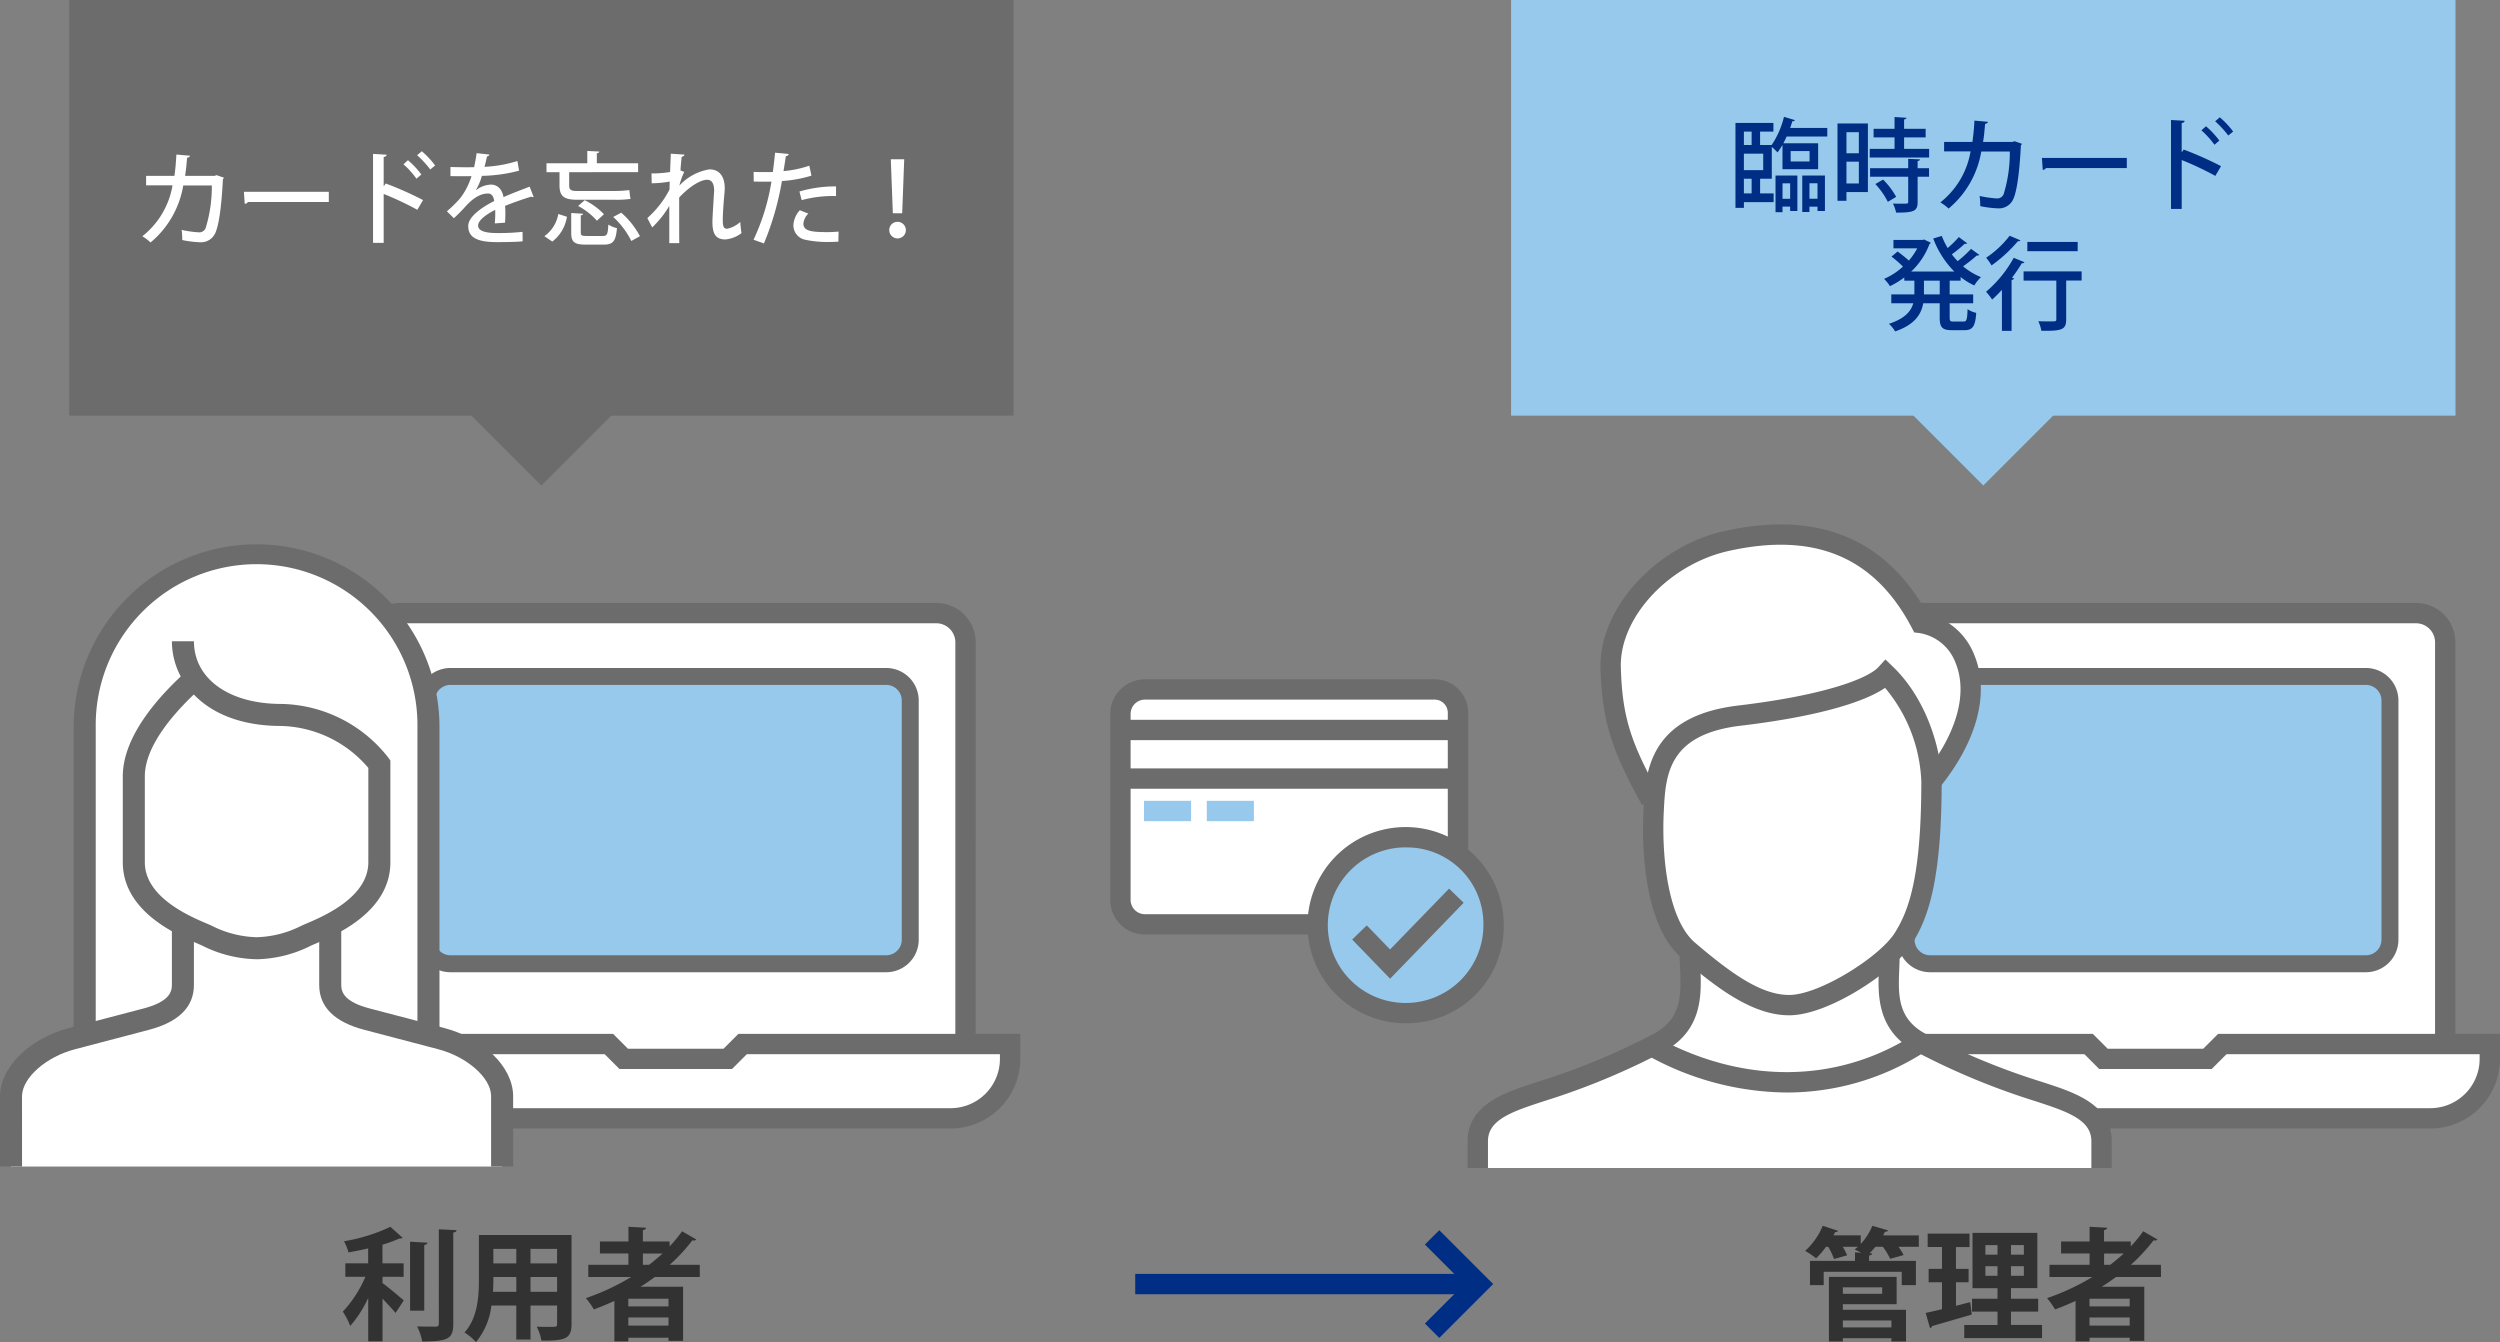
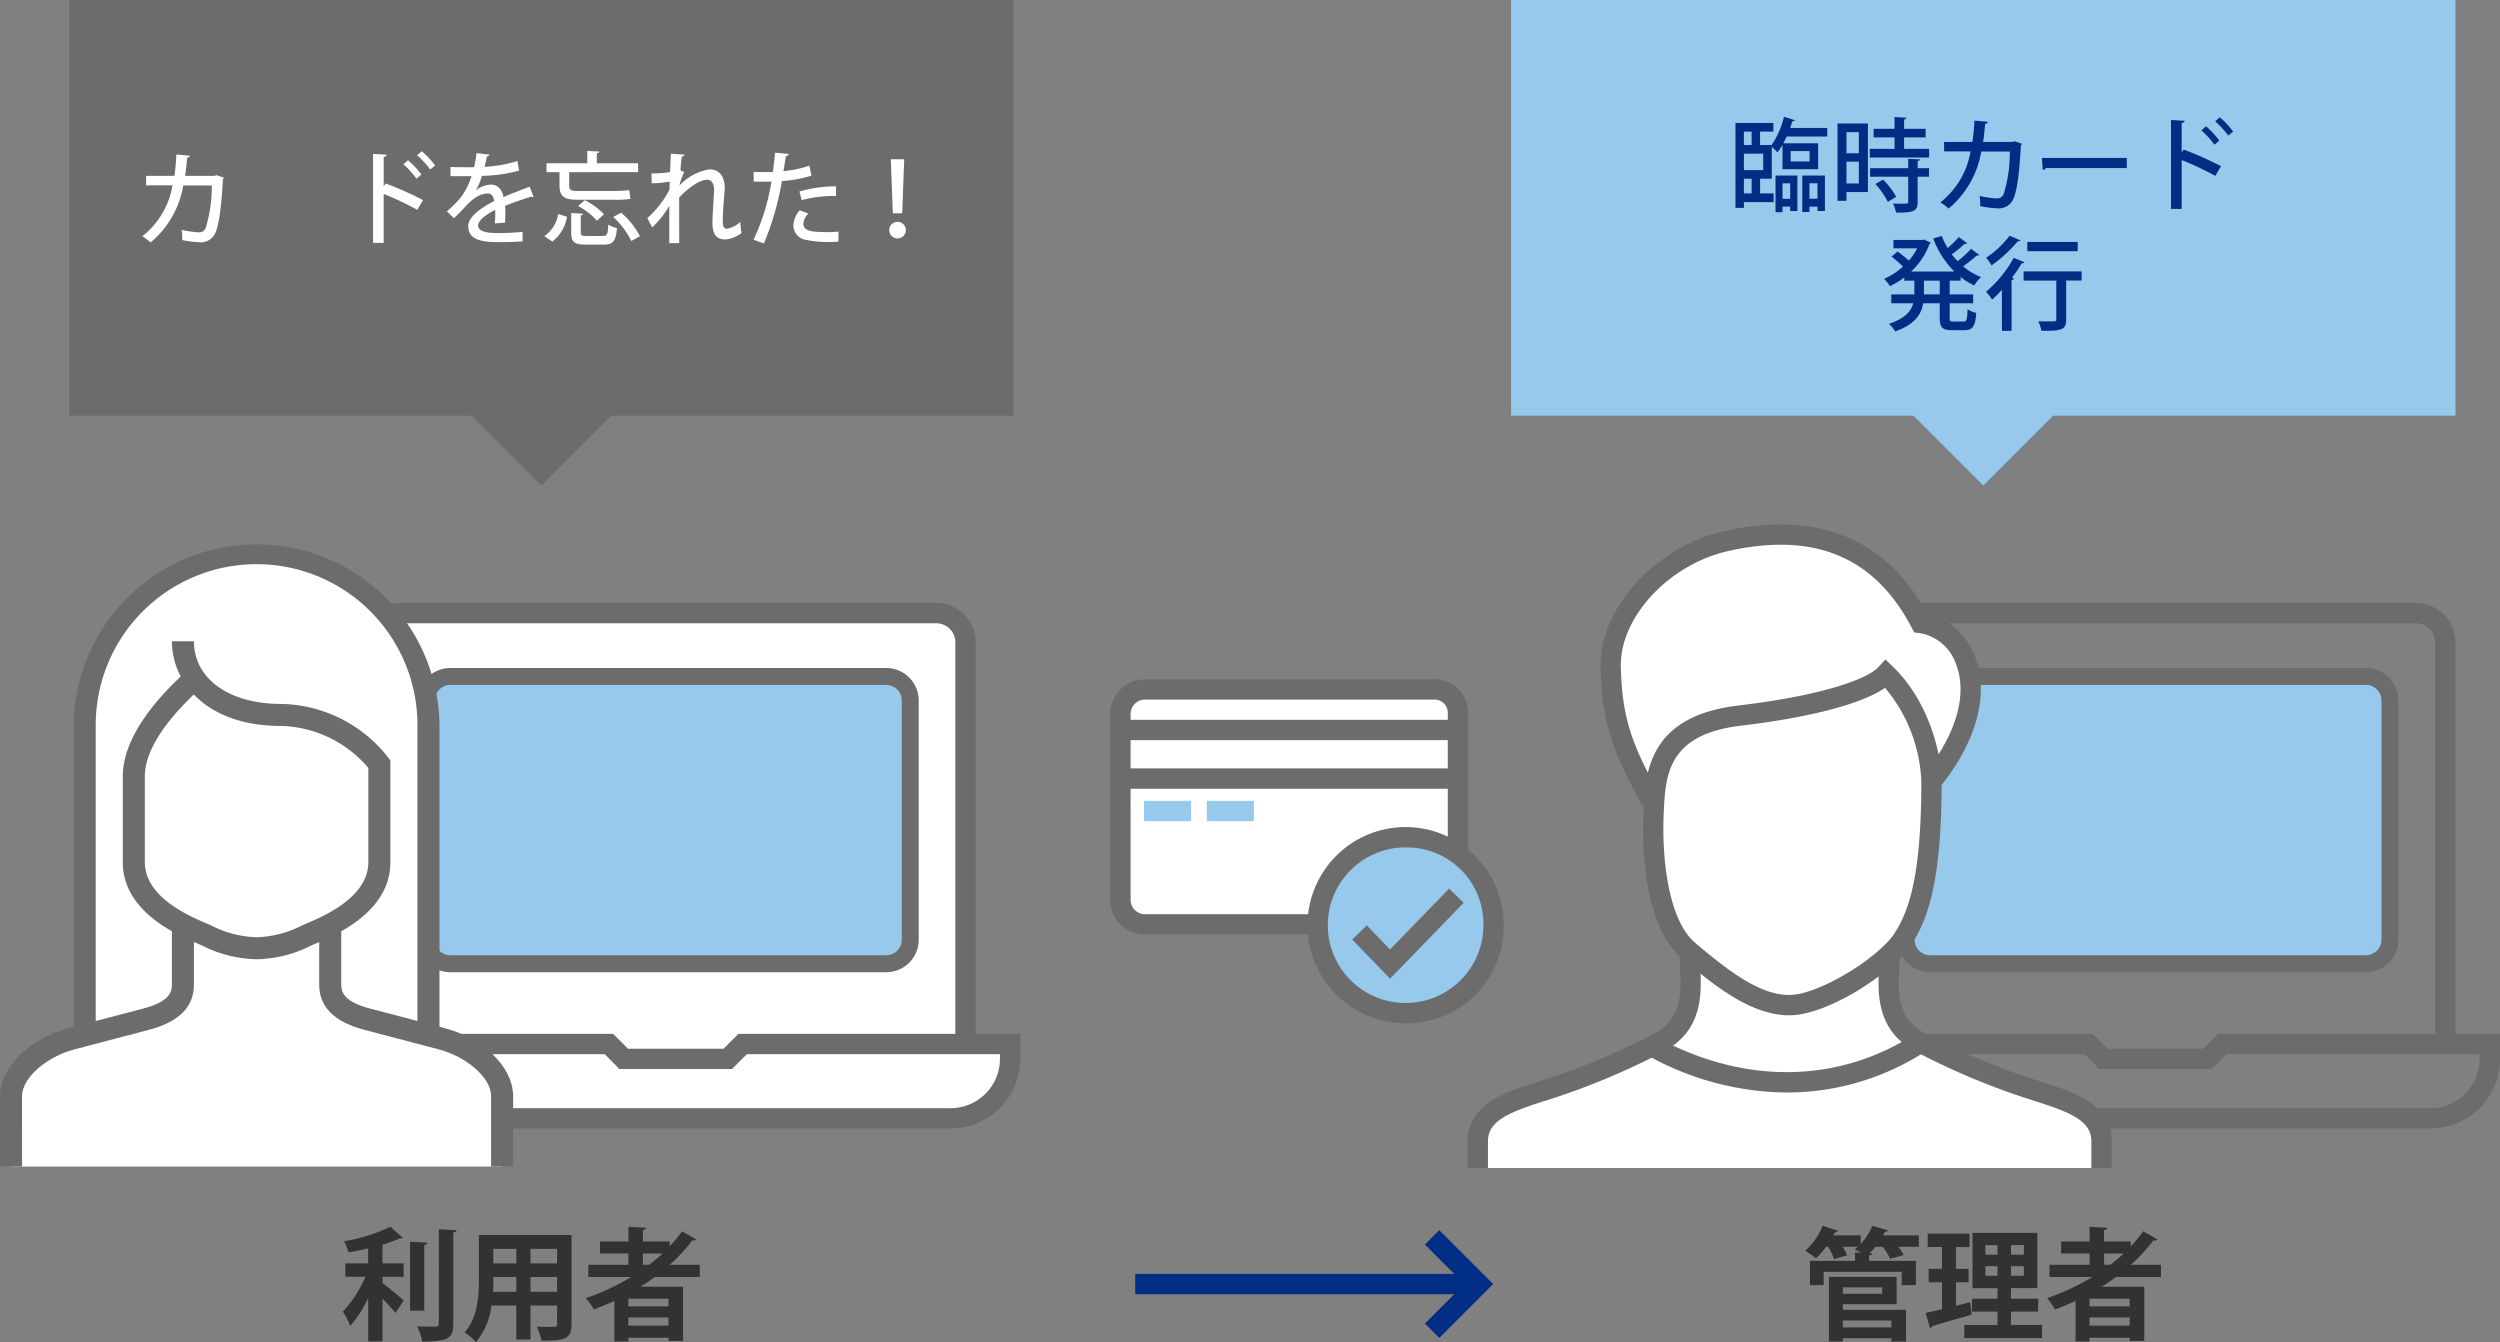
<svg xmlns="http://www.w3.org/2000/svg" width="336.49" height="180.637" viewBox="0 0 336.49 180.637">
  <rect x="0" y="0" width="336.49" height="180.637" fill="#808080" stroke="none" />
  <defs>
    <clipPath id="a">
      <rect width="336.49" height="180.637" fill="none" />
    </clipPath>
  </defs>
  <g transform="translate(0 0)" clip-path="url(#a)">
-     <path d="M192.519,94.156v-54a3.951,3.951,0,0,0-4-4H116.513a3.95,3.95,0,0,0-4,4v54h-6v2a8,8,0,0,0,8,8H190.52a8,8,0,0,0,8-8v-2Z" transform="translate(136.601 46.363)" fill="#fff" />
    <path d="M191.288,94.924h-2.739v-54a2.574,2.574,0,0,0-2.632-2.629H113.912a2.574,2.574,0,0,0-2.632,2.629v54h-2.739v-54a5.313,5.313,0,0,1,5.371-5.368h72.005a5.313,5.313,0,0,1,5.371,5.368Z" transform="translate(139.201 45.595)" fill="#6c6c6c" />
    <path d="M191.288,73.7H115.282a9.38,9.38,0,0,1-9.37-9.37V60.965h39.939l2,2h12.866l2-2H200.66v3.369a9.381,9.381,0,0,1-9.372,9.37m-82.637-10v.632a6.64,6.64,0,0,0,6.631,6.633h76.007a6.64,6.64,0,0,0,6.631-6.633V63.7H163.853l-2,2H146.718l-2-2Z" transform="translate(135.83 78.187)" fill="#6c6c6c" />
    <path d="M174.29,78.564H115.635a3.245,3.245,0,0,1-3.234-3.234V43.123a3.245,3.245,0,0,1,3.234-3.234H174.29a3.243,3.243,0,0,1,3.234,3.234V75.329a3.243,3.243,0,0,1-3.234,3.234" transform="translate(144.152 51.157)" fill="#97c9ed" />
    <path d="M174.932,80.344H116.277a4.381,4.381,0,0,1-4.376-4.376v-32.2a4.381,4.381,0,0,1,4.376-4.376h58.655a4.381,4.381,0,0,1,4.375,4.376v32.2a4.381,4.381,0,0,1-4.375,4.376M116.277,41.672a2.094,2.094,0,0,0-2.093,2.093v32.2a2.094,2.094,0,0,0,2.093,2.093h58.655a2.094,2.094,0,0,0,2.093-2.093v-32.2a2.094,2.094,0,0,0-2.093-2.093Z" transform="translate(143.511 50.516)" fill="#6c6c6c" />
    <path d="M162.607,106.483c-3.793-1.264-11.022-3.794-16.08-6.685s-3.976-7.77-3.976-11.563c0,0,1.417-1.634,1.867-2.349,2.168-3.433,3.8-8.486,3.8-21.14,9.395-11.563,4.517-20.6-1.447-21.319-5.781-11.022-15.124-13.508-26.2-11.022-8.851,1.988-15.717,9.938-15.537,16.984s1.445,10.659,5.419,17.888a4.98,4.98,0,0,1,.363,1.445c-.18,3.613-.18,14.635,4.7,18.789a.8.8,0,0,1,.18.724c0,3.794,1.084,8.673-3.974,11.563s-12.287,5.421-16.082,6.685-8.491,2.529-8.491,6.685v3.613H171.1v-3.613c0-4.156-4.7-5.421-8.491-6.685" transform="translate(111.76 40.427)" fill="#fff" />
    <path d="M128.8,39.745c-1.988,2.168-9.034,4.337-19.693,5.6S97.814,52.758,97.545,58.174c-.183,3.613-.183,14.635,4.7,18.792s9.214,7.347,13.551,7.347c4.7,0,13.188-5.542,15.356-8.975s3.793-8.486,3.793-21.138c0-3.433-1.625-10.118-6.142-14.455" transform="translate(125.029 50.972)" fill="#fff" />
    <path d="M116.563,86.782c-5.01,0-9.879-3.791-14.437-7.674-5.5-4.681-5.352-16.418-5.179-19.9.253-5.049.635-12.682,12.77-14.122,11.684-1.385,17.454-3.65,18.846-5.165l.947-1.032,1.009.97c4.816,4.622,6.564,11.766,6.564,15.441,0,13.647-1.924,18.577-4.006,21.871-2.282,3.615-11.129,9.612-16.516,9.612m12.905-44.07c-3.152,2.157-10.059,3.983-19.428,5.092-9.837,1.169-10.114,6.679-10.356,11.54-.315,6.231.6,14.6,4.218,17.678,5.088,4.337,8.979,7.021,12.661,7.021,4.058,0,12.17-5.12,14.2-8.336,1.863-2.947,3.584-7.457,3.584-20.408a20.855,20.855,0,0,0-4.878-12.588" transform="translate(124.257 49.873)" fill="#6c6c6c" />
    <path d="M99.971,68.7c-3.958-7.2-5.4-11.079-5.588-18.511-.2-7.884,7.4-16.29,16.607-18.356,12.554-2.814,21.766.92,27.387,11.12a9.118,9.118,0,0,1,6.352,5.633c2.052,5.079.324,11.561-4.734,17.785l-2.127-1.723c4.414-5.43,5.989-10.91,4.323-15.035a6.273,6.273,0,0,0-4.869-4.065l-.714-.087-.333-.637c-5.012-9.55-13.088-12.919-24.687-10.319-8.014,1.8-14.64,8.945-14.469,15.61.178,6.925,1.468,10.383,5.252,17.265Z" transform="translate(121.039 39.661)" fill="#6c6c6c" />
    <path d="M89.283,84.916H86.544V81.3c0-4.889,5.037-6.542,8.717-7.751l.712-.233a92.924,92.924,0,0,0,15.834-6.574c3.595-2.054,3.467-5.231,3.332-8.6-.025-.609-.048-1.207-.048-1.78h2.739c0,.539.023,1.1.046,1.673.139,3.46.329,8.2-4.711,11.079a95.392,95.392,0,0,1-16.324,6.8l-.726.237c-4,1.312-6.831,2.449-6.831,5.147Z" transform="translate(110.991 72.292)" fill="#6c6c6c" />
    <path d="M142.16,84.916h-2.739V81.3c0-2.7-2.833-3.835-6.831-5.147l-.724-.237a95.465,95.465,0,0,1-16.329-6.8c-5.04-2.881-4.85-7.619-4.711-11.079.025-.573.046-1.134.046-1.673h2.741c0,.573-.025,1.171-.048,1.783-.137,3.362-.265,6.539,3.332,8.594a92.925,92.925,0,0,0,15.834,6.574l.712.233c3.677,1.21,8.717,2.862,8.717,7.751Z" transform="translate(142.068 72.292)" fill="#6c6c6c" />
    <path d="M115.721,68.674a39.076,39.076,0,0,1-18.438-4.832l1.294-2.417c11.417,6.113,23.786,6,33.922-.315l1.447,2.326a34.252,34.252,0,0,1-18.226,5.238" transform="translate(124.763 78.373)" fill="#6c6c6c" />
    <path d="M121.751,73.575v1.536h-2.744a7.1,7.1,0,0,1,.7,1.109l-1.815.507a9.438,9.438,0,0,0-.979-1.616H115.9a7.9,7.9,0,0,1-.783.865l.342.016c-.016.164-.13.262-.409.292v.721h6.307v3.266h-1.91v-1.8h-10.5v1.8H107.1V77.005h6.06V75.862l.833.048c-.31-.164-.637-.326-.881-.441.146-.114.294-.231.441-.358h-2.041a7.6,7.6,0,0,1,.587,1.144l-1.764.5a8.62,8.62,0,0,0-.783-1.648h-.294a10.766,10.766,0,0,1-1.34,1.552,10.023,10.023,0,0,0-1.47-1,9.308,9.308,0,0,0,2.369-3.38l2.075.685a.431.431,0,0,1-.411.164c-.064.146-.146.294-.228.441h3.677v1.16a8.22,8.22,0,0,0,1.568-2.449l2.107.619c-.066.146-.212.2-.409.18-.082.162-.164.326-.26.491Zm-10.226,9.262v.751h8.5v4.264H118.06v-.443h-6.535v.443h-1.876V79.16h9.114v3.677Zm5.293-2.273h-5.293v.867h5.293Zm1.242,4.462h-6.535v.929h6.535Z" transform="translate(136.516 92.705)" fill="#333233" />
    <path d="M117.638,82.515l1.91-.488c0,.016.016.048.212,1.666-1.945.571-4.017,1.175-5.341,1.552a.372.372,0,0,1-.278.276l-.587-2.043c.621-.128,1.372-.31,2.2-.5V79.347h-1.8v-1.8h1.8V74.608h-1.929V72.8h5.635v1.81h-1.828V77.55h1.7v1.8h-1.7Zm7.4,2.581h4.181v1.764h-10.47V85.1h4.476V83.3h-3.431V81.567h3.431V80.145h-3.364V72.7h8.724v7.445h-3.547v1.422h3.659V83.3h-3.659Zm-3.444-9.456h1.632V74.35h-1.632Zm0,2.842h1.632v-1.29h-1.632Zm5.177-4.134h-1.732v1.29h1.732Zm0,2.842h-1.732v1.29h1.732Z" transform="translate(145.632 93.237)" fill="#333233" />
    <path d="M136.049,79.105h-6.058c-.621.456-1.26.9-1.929,1.308H133.8V87.7h-1.961v-.425h-5.407v.491H124.55V82.323c-.9.409-1.828.8-2.76,1.144a10.042,10.042,0,0,0-1.077-1.52,31.328,31.328,0,0,0,6.092-2.842h-5.766v-1.65h5.4V75.937h-3.837V74.319h3.837V72.342l2.369.13c-.016.164-.146.262-.425.329v1.518h3.595v.671a19.712,19.712,0,0,0,1.682-2.043l1.91,1.1a.37.37,0,0,1-.326.146.839.839,0,0,1-.2-.032,23.281,23.281,0,0,1-3.054,3.3h4.049Zm-4.213,2.924h-5.407v1.029h5.407Zm-5.407,3.611h5.407V84.547h-5.407Zm1.961-9.7v1.518h.833q.955-.736,1.815-1.518Z" transform="translate(154.812 92.778)" fill="#333233" />
    <path d="M105.261,94.156v-54a3.951,3.951,0,0,0-4-4H29.255a3.95,3.95,0,0,0-4,4v54h-6v2a8,8,0,0,0,8,8h76.007a8,8,0,0,0,8-8v-2Z" transform="translate(24.694 46.363)" fill="#fff" />
    <path d="M104.028,94.924h-2.739v-54a2.573,2.573,0,0,0-2.632-2.629H26.652a2.572,2.572,0,0,0-2.629,2.629v54H21.284v-54a5.311,5.311,0,0,1,5.368-5.368H98.658a5.311,5.311,0,0,1,5.371,5.368Z" transform="translate(27.296 45.595)" fill="#6c6c6c" />
    <path d="M104.031,73.7H28.025a9.379,9.379,0,0,1-9.37-9.37V60.965H58.594l2,2H73.462l2-2H113.4v3.369a9.38,9.38,0,0,1-9.37,9.37m-82.637-10v.632a6.64,6.64,0,0,0,6.631,6.633h76.007a6.64,6.64,0,0,0,6.631-6.633V63.7H76.6l-2,2H59.459l-2-2Z" transform="translate(23.925 78.187)" fill="#6c6c6c" />
    <path d="M87.033,78.564H28.378a3.245,3.245,0,0,1-3.234-3.234V43.123a3.245,3.245,0,0,1,3.234-3.234H87.033a3.243,3.243,0,0,1,3.234,3.234V75.329a3.243,3.243,0,0,1-3.234,3.234" transform="translate(32.247 51.157)" fill="#97c9ed" />
    <path d="M87.675,80.344H29.02a4.381,4.381,0,0,1-4.376-4.376v-32.2a4.381,4.381,0,0,1,4.376-4.376H87.675a4.381,4.381,0,0,1,4.376,4.376v32.2a4.381,4.381,0,0,1-4.376,4.376M29.02,41.672a2.094,2.094,0,0,0-2.093,2.093v32.2a2.094,2.094,0,0,0,2.093,2.093H87.675a2.094,2.094,0,0,0,2.093-2.093v-32.2a2.094,2.094,0,0,0-2.093-2.093Z" transform="translate(31.605 50.516)" fill="#6c6c6c" />
    <path d="M58.5,97.787l-1.666-.756V55.882a23.135,23.135,0,1,0-46.27,0V97.031L8.9,97.787C4.437,98.944.732,102.192.65,105.456v9.559h66.1v-9.559c-.084-3.264-3.789-6.512-8.249-7.669" transform="translate(0.834 41.997)" fill="#fff" />
    <path d="M2.967,87.16H0V77.6c.1-3.912,4.035-7.726,9.36-9.107L19.253,65.9c3.442-.895,3.882-2.168,3.882-3.175v-8.26H26.1v8.26c0,2.96-2.052,4.992-6.1,6.044l-9.895,2.6c-3.878,1-7.08,3.819-7.142,6.272Z" transform="translate(0 69.854)" fill="#6c6c6c" />
    <path d="M44.926,87.16H41.959V77.6c-.062-2.417-3.262-5.231-7.135-6.236l-9.9-2.6c-4.045-1.052-6.1-3.084-6.1-6.044v-8.26h2.967v8.26c0,1.007.443,2.28,3.88,3.175l9.9,2.593c5.32,1.381,9.255,5.195,9.354,9.068Z" transform="translate(24.141 69.854)" fill="#6c6c6c" />
    <path d="M53.582,97.867H50.614V56.718a21.652,21.652,0,1,0-43.3,0V97.867H4.344V56.718a24.619,24.619,0,1,1,49.238,0Z" transform="translate(5.571 41.164)" fill="#6c6c6c" />
    <path d="M25.247,80.612A16.881,16.881,0,0,1,17.975,78.8c-.146-.073-.374-.169-.664-.294-2.755-1.173-10.07-4.291-10.07-10.947V55.993c0-5.551,5.1-10.888,7.8-13.439a10.142,10.142,0,0,1-1.189-4.738h2.967c0,5.042,4.718,8.432,11.736,8.432a18.7,18.7,0,0,1,14.425,7.231l.278.388v13.7c0,6.656-7.318,9.776-10.073,10.949-.288.123-.516.219-.662.292a16.893,16.893,0,0,1-7.274,1.808M16.8,44.977c-2.465,2.365-6.592,6.82-6.592,11.015v11.57c0,4.693,6.007,7.254,8.269,8.219.361.153.644.276.826.367a14.083,14.083,0,0,0,5.946,1.5,14.085,14.085,0,0,0,5.948-1.5c.183-.091.466-.215.824-.367,2.262-.963,8.269-3.526,8.269-8.219v-12.7a15.9,15.9,0,0,0-11.736-5.647c-5.5,0-9.372-1.753-11.755-4.236" transform="translate(9.286 48.497)" fill="#6c6c6c" />
    <path d="M25.558,79.073v.849c.817.587,2.435,1.958,2.86,2.335l-1.112,1.682c-.409-.507-1.1-1.242-1.748-1.926V87.76H23.632V81.915a15.673,15.673,0,0,1-2.419,3.773,10.05,10.05,0,0,0-1-1.926,16.061,16.061,0,0,0,3.038-4.688h-2.7V77.258h3.072V75.25c-.883.212-1.78.393-2.648.539a7.094,7.094,0,0,0-.6-1.5,23.579,23.579,0,0,0,6.24-1.942l1.648,1.47c-.08.1-.2.1-.425.1a18.078,18.078,0,0,1-2.287.833v2.515H28.4v1.815ZM31.6,74.481c-.016.164-.146.262-.425.313v8.836h-1.91V74.351Zm1.536-1.8,2.383.116c-.014.162-.112.276-.438.31V85.377c0,2.009-.639,2.4-4.181,2.4a7.479,7.479,0,0,0-.687-2.025c1.077.03,2.139.03,2.483.03.308,0,.441-.1.441-.406Z" transform="translate(25.928 92.778)" fill="#333233" />
    <path d="M41.8,72.828v11.99c0,1.945-.817,2.255-4.051,2.221a6.931,6.931,0,0,0-.639-1.878c.557.032,1.178.032,1.653.032,1.027,0,1.093,0,1.093-.39V82.319H36.276v4.574H34.363V82.319H31.015a9.419,9.419,0,0,1-2.075,4.916,7.371,7.371,0,0,0-1.55-1.29c1.8-1.977,1.942-4.919,1.942-7.236V72.828Zm-10.52,5.651c0,.525,0,1.064-.05,1.993h3.136V78.479Zm3.086-3.789H31.275v1.961h3.088Zm5.489,0H36.276v1.961h3.577Zm-3.577,5.782h3.577V78.479H36.276Z" transform="translate(35.127 93.401)" fill="#333233" />
    <path d="M49.884,79.105H43.826c-.621.456-1.26.9-1.929,1.308h5.734V87.7H45.671v-.425H40.263v.491H38.385V82.323c-.9.409-1.828.8-2.76,1.144a10.044,10.044,0,0,0-1.077-1.52,31.327,31.327,0,0,0,6.092-2.842H34.874v-1.65h5.4V75.937H36.442V74.319h3.837V72.342l2.369.13c-.016.164-.146.262-.425.329v1.518h3.595v.671A19.71,19.71,0,0,0,47.5,72.947l1.91,1.1a.37.37,0,0,1-.326.146.839.839,0,0,1-.2-.032,23.28,23.28,0,0,1-3.054,3.3h4.049Zm-4.213,2.924H40.263v1.029h5.407ZM40.263,85.64h5.407V84.547H40.263Zm1.961-9.7v1.518h.833q.955-.736,1.815-1.518Z" transform="translate(44.307 92.778)" fill="#333233" />
    <rect width="46.241" height="2.737" transform="translate(152.796 171.461)" fill="#002e85" />
    <path d="M85.963,87.043l-1.938-1.936,5.314-5.314-5.314-5.316,1.938-1.936,7.251,7.251Z" transform="translate(107.76 93.034)" fill="#002e85" />
    <rect width="127.113" height="55.946" transform="translate(9.317 -0.002)" fill="#6c6c6c" />
    <rect width="16.524" height="16.524" transform="translate(61.189 53.662) rotate(-45)" fill="#6c6c6c" />
    <path d="M19.374,12.232a.4.4,0,0,1-.137.192c-.205,4.063-.6,6.542-1.123,7.445a2.1,2.1,0,0,1-1.9,1.055,13.982,13.982,0,0,1-2.451-.3,9.3,9.3,0,0,0-.082-1.369,14.4,14.4,0,0,0,2.271.329.931.931,0,0,0,.972-.6,19.031,19.031,0,0,0,.822-5.709H13.9A12.716,12.716,0,0,1,9.5,20.949a6.636,6.636,0,0,0-1.109-.833,11.072,11.072,0,0,0,4.065-6.859H8.9V11.986h3.807c.151-.959.2-1.767.272-2.874l1.821.162c-.027.153-.151.235-.383.274-.082.931-.137,1.616-.274,2.438h3.969l.26-.1Z" transform="translate(10.766 11.686)" fill="#fff" />
-     <path d="M14.383,11.312H25.811v1.369H14.931a.574.574,0,0,1-.438.247Z" transform="translate(18.446 14.507)" fill="#fff" />
    <path d="M27.961,16.8a41.407,41.407,0,0,0-4.531-2.134v6.583H22V9.277l1.831.107c-.014.153-.135.26-.4.315v3.942l.274-.383a45.322,45.322,0,0,1,5.024,2.235ZM26.7,10.126A11.232,11.232,0,0,1,28.5,12.053l-.657.561a11.285,11.285,0,0,0-1.751-1.94Zm1.863-1.207a11.25,11.25,0,0,1,1.792,1.917l-.657.534a13.179,13.179,0,0,0-1.767-1.917Z" transform="translate(28.211 11.438)" fill="#fff" />
    <path d="M38.028,14.94a.152.152,0,0,1-.082.016.485.485,0,0,1-.233-.068c-1.027.313-2.449.806-3.531,1.244q.041.452.041,1.027c0,.37-.014.778-.041,1.233l-1.383.1a14.091,14.091,0,0,0,.055-1.821c-1.287.644-2.3,1.438-2.3,2.109s.849,1.011,2.559,1.011a30.469,30.469,0,0,0,3.421-.162l.016,1.271c-.767.082-1.958.11-3.451.11-2.627,0-3.873-.6-3.873-2.162,0-1.15,1.506-2.356,3.49-3.369-.068-.614-.342-1.011-.822-1.011-.956,0-1.956.52-3.12,1.833-.356.4-.874.931-1.479,1.493l-.943-.931a15.919,15.919,0,0,0,1.805-1.778,9.435,9.435,0,0,0,1.506-2.958l-.63.014c-.548,0-1.518,0-2.2-.014v-1.23c.806.025,1.778.039,2.353.039l.835-.014c.123-.589.233-1.162.329-1.888l1.726.192a.352.352,0,0,1-.329.247c-.1.491-.205.945-.329,1.4a17.013,17.013,0,0,0,4.421-.781l.233,1.3a20.842,20.842,0,0,1-5.01.7,7.858,7.858,0,0,1-.822,1.945h.014a3.4,3.4,0,0,1,2.038-.767c.849,0,1.493.6,1.684,1.682,1.107-.493,2.463-1,3.517-1.408Z" transform="translate(33.797 11.578)" fill="#fff" />
    <path d="M35.139,17.758a5.235,5.235,0,0,1-1.97,3.339L32.1,20.374a4.612,4.612,0,0,0,1.874-2.986Zm1.424-2.287c-1.792,0-2.424-.45-2.424-1.929v-1.78H32.389v-1.2h5.489V8.9l1.614.082c-.014.123-.107.192-.329.233v1.342h5.556v1.2H35.44v1.794c0,.534.192.74,1.013.74h4.939a17.027,17.027,0,0,0,2.15-.123c.027.356.1.89.153,1.189a13.472,13.472,0,0,1-2.232.11ZM37,19.881c0,.381.107.463.792.463h2.177c.575,0,.671-.205.74-1.532a3.725,3.725,0,0,0,1.162.477c-.151,1.78-.534,2.219-1.792,2.219H37.673c-1.575,0-1.958-.37-1.958-1.614V17.254l1.6.1c-.014.107-.11.189-.313.217Zm2.175-1.589a9.089,9.089,0,0,0-2.531-1.986l.888-.778a9.2,9.2,0,0,1,2.588,1.888Zm4.629,2.723a11.077,11.077,0,0,0-2.438-3.23l1.08-.575a11.075,11.075,0,0,1,2.52,3.164Z" transform="translate(41.169 11.416)" fill="#fff" />
    <path d="M41.334,9.064l1.835.123q-.021.223-.37.288c-.068.575-.137,1.342-.164,1.847l.507.192a8.74,8.74,0,0,0-.657,1.849,6.978,6.978,0,0,1,4.051-2.191c1.328,0,2.054.931,2.054,2.559,0,.164-.016.342-.027.52-.126,1.383-.235,2.821-.235,3.7,0,.806.071,1.217.589,1.217a3.836,3.836,0,0,0,1.767-.918c.014.372.11,1.219.164,1.506a4.239,4.239,0,0,1-2.162.849c-1.315,0-1.753-.767-1.753-2.356,0-.671.233-4.161.233-4.2,0-1.016-.356-1.479-.945-1.479-.9,0-2.422.943-3.764,2.394,0,2.833,0,5.325.014,6.133H41.129v-5.01a13.56,13.56,0,0,1-2.3,2.9l-.657-1.258a13.132,13.132,0,0,0,2.983-3.835c.014-.37.014-.685.027-1.08a14.547,14.547,0,0,1-2.422.231l-.027-1.326a14.557,14.557,0,0,0,2.5-.192Z" transform="translate(48.956 11.624)" fill="#fff" />
    <path d="M52.227,12.094a17.154,17.154,0,0,1-3.972.726,38.587,38.587,0,0,1-2.422,8.4l-1.4-.5a28.756,28.756,0,0,0,2.41-7.831c-.205.016-.425.016-.616.016-.657,0-1.287,0-1.767-.016l-.014-1.3c.438.025,1.15.025,1.808.025.247,0,.507,0,.781-.009.11-.824.219-1.783.3-2.6l1.847.176a.456.456,0,0,1-.4.3c-.08.546-.192,1.283-.315,2a14.432,14.432,0,0,0,3.476-.728Zm3.625,8.883c-.409.027-.847.046-1.3.046a14.138,14.138,0,0,1-3.093-.288A1.975,1.975,0,0,1,49.8,18.759a3.218,3.218,0,0,1,.863-2.009l1.15.45a2.168,2.168,0,0,0-.671,1.356c0,.956,1.027,1.139,3.106,1.139a15.871,15.871,0,0,0,1.63-.071Zm-5.241-6.747a16.942,16.942,0,0,1,4.928-.685v1.3a15.769,15.769,0,0,0-4.627.548Z" transform="translate(56.989 11.547)" fill="#fff" />
    <path d="M52.44,18.92a1.09,1.09,0,0,1,1.082-1.107A1.116,1.116,0,1,1,52.44,18.92m.479-2.257-.274-7.27h1.805l-.272,7.27Z" transform="translate(67.253 12.046)" fill="#fff" />
    <rect width="127.113" height="55.946" transform="translate(203.387 -0.002)" fill="#97c9ed" />
    <rect width="16.524" height="16.524" transform="translate(255.26 53.662) rotate(-45)" fill="#97c9ed" />
    <path d="M110.33,7.327c-.052.137-.176.167-.326.153-.1.3-.192.6-.3.9H114.7V9.546h-5.473c-.137.315-.288.616-.438.9h4.681v3.49h-4.8V10.667a9.675,9.675,0,0,1-.671,1.016,8.016,8.016,0,0,0-.767-.742v4.284h-1.573V17.2h1.819v1.175h-4v.767h-1.137V7.711h5.108V8.875h-1.794V10.68h1.559a11.719,11.719,0,0,0,1.657-3.791Zm-5.813,1.548h-1.041V10.68h1.041Zm1.559,2.97h-2.6v2.219h2.6Zm-1.559,3.38h-1.041v1.97h1.041Zm3.216,4.5V14.789h2.942v4.777H109.7v-.589h-1.027v.751Zm1.97-3.887h-1.027v2.082H109.7Zm.068-2.942h2.545V11.5h-2.545Zm1.561,6.8V14.789h3.052v4.777h-1v-.589H112.3V19.7Zm2.052-3.86H112.3v2.082h1.082Z" transform="translate(131.245 8.835)" fill="#002e85" />
    <path d="M112.448,7.765V17h-2.887V18.18h-1.205V7.765ZM111.23,8.943h-1.668v2.833h1.668Zm-1.668,6.9h1.668V12.91h-1.668Zm7.76-4.654h3.367V12.35h-7.993V11.186h3.339V9.639h-2.819V8.488h2.819V6.9l1.6.1c-.014.123-.1.192-.315.233V8.488h2.9v1.15h-2.9Zm2.136,1.408c-.014.126-.1.192-.317.235v.956h1.534v1.15h-1.534V18.33c0,1.26-.52,1.438-2.9,1.438a4.585,4.585,0,0,0-.425-1.219c.4.014.781.014,1.1.014.943,0,.956,0,.956-.247v-3.38h-5.131v-1.15h5.131V12.528Zm-4.328,5.722a10.173,10.173,0,0,0-1.682-2.4l1.041-.6a10.18,10.18,0,0,1,1.764,2.326Z" transform="translate(138.964 8.851)" fill="#002e85" />
    <path d="M125.4,10.232a.4.4,0,0,1-.137.192c-.205,4.063-.6,6.542-1.123,7.445a2.1,2.1,0,0,1-1.9,1.055,13.982,13.982,0,0,1-2.451-.3,9.3,9.3,0,0,0-.082-1.369,14.381,14.381,0,0,0,2.273.329.934.934,0,0,0,.972-.6,19.057,19.057,0,0,0,.819-5.709h-3.844a12.738,12.738,0,0,1-4.394,7.678,6.657,6.657,0,0,0-1.112-.833,11.075,11.075,0,0,0,4.067-6.859h-3.561V9.986h3.807a28.3,28.3,0,0,0,.272-2.874l1.821.162c-.027.153-.151.235-.383.274-.082.931-.135,1.616-.274,2.438h3.969l.262-.1Z" transform="translate(146.742 9.121)" fill="#002e85" />
    <path d="M120.41,9.312h11.428v1.369H120.958a.574.574,0,0,1-.438.247Z" transform="translate(154.423 11.942)" fill="#002e85" />
    <path d="M133.989,14.8a41.772,41.772,0,0,0-4.528-2.134v6.583h-1.438V7.277l1.835.107c-.016.153-.139.26-.4.315v3.942l.272-.383a45.138,45.138,0,0,1,5.024,2.235Zm-1.258-6.676a11.429,11.429,0,0,1,1.794,1.926l-.657.561a11.492,11.492,0,0,0-1.753-1.94Zm1.86-1.207a11.266,11.266,0,0,1,1.794,1.917l-.657.534a13.42,13.42,0,0,0-1.764-1.917Z" transform="translate(164.187 8.873)" fill="#002e85" />
    <path d="M121.412,19.937H119.93v1.849h3.164v1.189H119.93v1.917c0,.479.082.546.523.546h1.354c.411,0,.479-.272.534-1.669a3.233,3.233,0,0,0,1.164.5c-.123,1.808-.479,2.328-1.575,2.328h-1.7c-1.315,0-1.643-.383-1.643-1.71V22.975h-2.216c-.263,1.49-1.137,2.876-3.78,3.791a4.623,4.623,0,0,0-.833-1.025c2.162-.712,2.983-1.712,3.271-2.766h-2.956V21.785h3.106V19.937h-1.356V19.5a11.216,11.216,0,0,1-1.929,1.175,5.619,5.619,0,0,0-.794-.984,8.831,8.831,0,0,0,2.545-1.657,15.8,15.8,0,0,0-1.545-1.34l.819-.685a19.3,19.3,0,0,1,1.52,1.219,8.732,8.732,0,0,0,1.123-1.643h-3.2V14.449h3.926l.205-.057c.4.205.657.315.9.438a.423.423,0,0,1-.176.164,9.728,9.728,0,0,1-2.465,3.709h5.8a12.531,12.531,0,0,1-2.835-4.446l1.15-.345a10.435,10.435,0,0,0,.794,1.63,14.507,14.507,0,0,0,1.5-1.477l1.123.833a.24.24,0,0,1-.205.082.379.379,0,0,1-.123-.014,17.613,17.613,0,0,1-1.737,1.422,11.61,11.61,0,0,0,.781.92,14.489,14.489,0,0,0,1.805-1.657l1.109.808a.314.314,0,0,1-.329.082,21.208,21.208,0,0,1-1.849,1.463,8.835,8.835,0,0,0,2.41,1.452,5.164,5.164,0,0,0-.9,1.123,9.178,9.178,0,0,1-1.847-1.137Zm-2.821,0h-2.123v1.849h2.123Z" transform="translate(142.488 17.843)" fill="#002e85" />
    <path d="M119.25,21.183a17.367,17.367,0,0,1-1.315,1.312,8.351,8.351,0,0,0-.819-1.055,16.112,16.112,0,0,0,3.723-4.572l1.449.6a.323.323,0,0,1-.354.126,20.867,20.867,0,0,1-1.328,1.956l.274.082a.322.322,0,0,1-.329.219v6.857h-1.3Zm2.492-6.667c-.055.1-.164.137-.342.123a19.573,19.573,0,0,1-3.545,3.259,8.074,8.074,0,0,0-.726-1.041,13.123,13.123,0,0,0,3.161-2.956ZM129.98,18.7v1.233H127.9v5.227c0,1.4-.575,1.564-3.339,1.534a5.187,5.187,0,0,0-.411-1.285c.534.014,1.068.025,1.463.025.863,0,.959,0,.959-.288V19.937h-4.405V18.7Zm-.532-2.723h-6.777V14.735h6.777Z" transform="translate(150.199 17.829)" fill="#002e85" />
    <path d="M111.508,43.847a3.142,3.142,0,0,0-3.093-3.191h-39.1a3.312,3.312,0,0,0-3.248,3.353V68.927a3.312,3.312,0,0,0,3.248,3.351l39.517,0a2.716,2.716,0,0,0,2.673-2.76Z" transform="translate(84.735 52.141)" fill="#fff" />
    <path d="M109.6,74.415H70.088a4.675,4.675,0,0,1-4.617-4.722V44.775a4.673,4.673,0,0,1,4.617-4.718h39.1a4.513,4.513,0,0,1,4.46,4.558V70.289a4.089,4.089,0,0,1-4.042,4.127M70.088,42.794a1.935,1.935,0,0,0-1.878,1.981V69.693a1.934,1.934,0,0,0,1.878,1.983l39.514,0a1.35,1.35,0,0,0,1.3-1.39V44.615a1.775,1.775,0,0,0-1.721-1.821Z" transform="translate(83.965 51.372)" fill="#6c6c6c" />
    <rect width="43.826" height="2.737" transform="translate(151.611 96.883)" fill="#6c6c6c" />
    <rect width="43.826" height="2.737" transform="translate(151.611 103.424)" fill="#6c6c6c" />
    <rect width="6.338" height="2.737" transform="translate(153.976 107.786)" fill="#97c9ed" />
    <rect width="6.338" height="2.737" transform="translate(162.43 107.786)" fill="#97c9ed" />
    <path d="M100.96,61.2A11.473,11.473,0,1,1,89.493,49.372,11.654,11.654,0,0,1,100.96,61.2" transform="translate(100.067 63.319)" fill="#97c9ed" />
    <path d="M90.263,75.175a13.206,13.206,0,1,1,12.837-13.2,13.038,13.038,0,0,1-12.837,13.2m0-23.665a10.471,10.471,0,1,0,10.1,10.463,10.3,10.3,0,0,0-10.1-10.463" transform="translate(99.297 62.551)" fill="#6c6c6c" />
    <path d="M84.843,64.526l-5.106-5.27L81.7,57.348l3.138,3.241L92.779,52.4l1.965,1.906Z" transform="translate(102.26 67.204)" fill="#6c6c6c" />
  </g>
</svg>